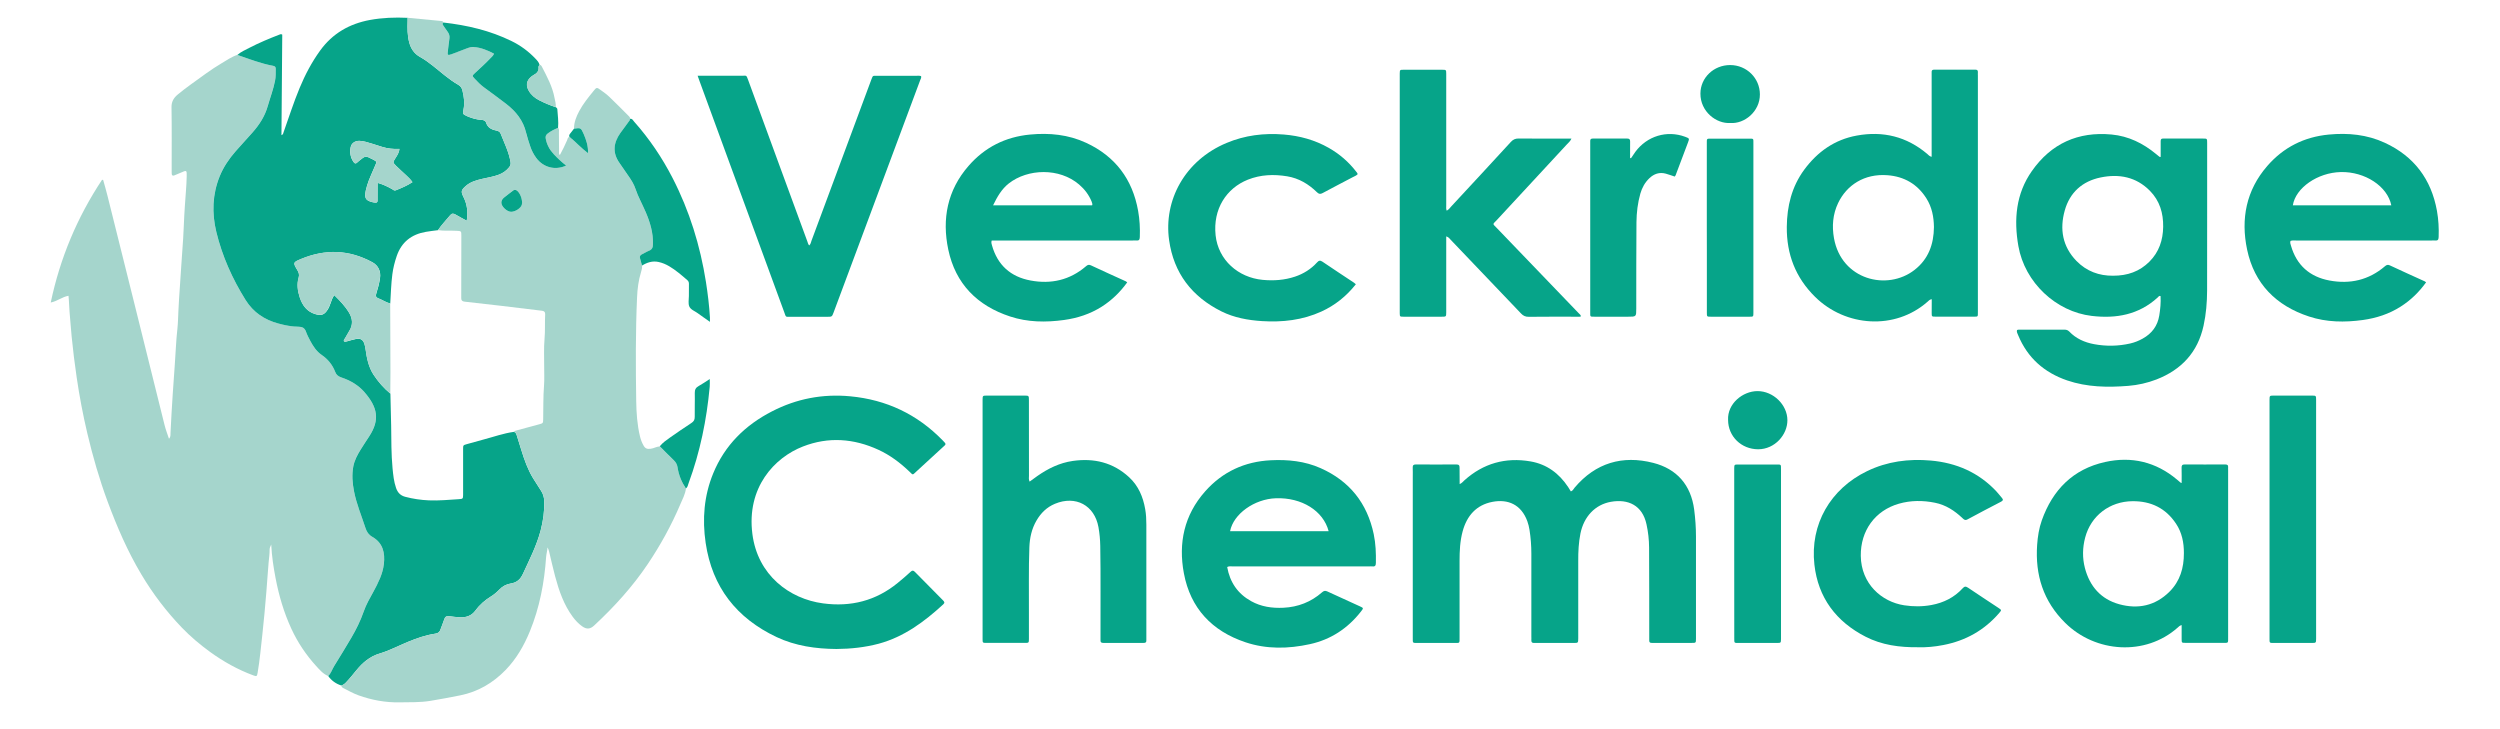
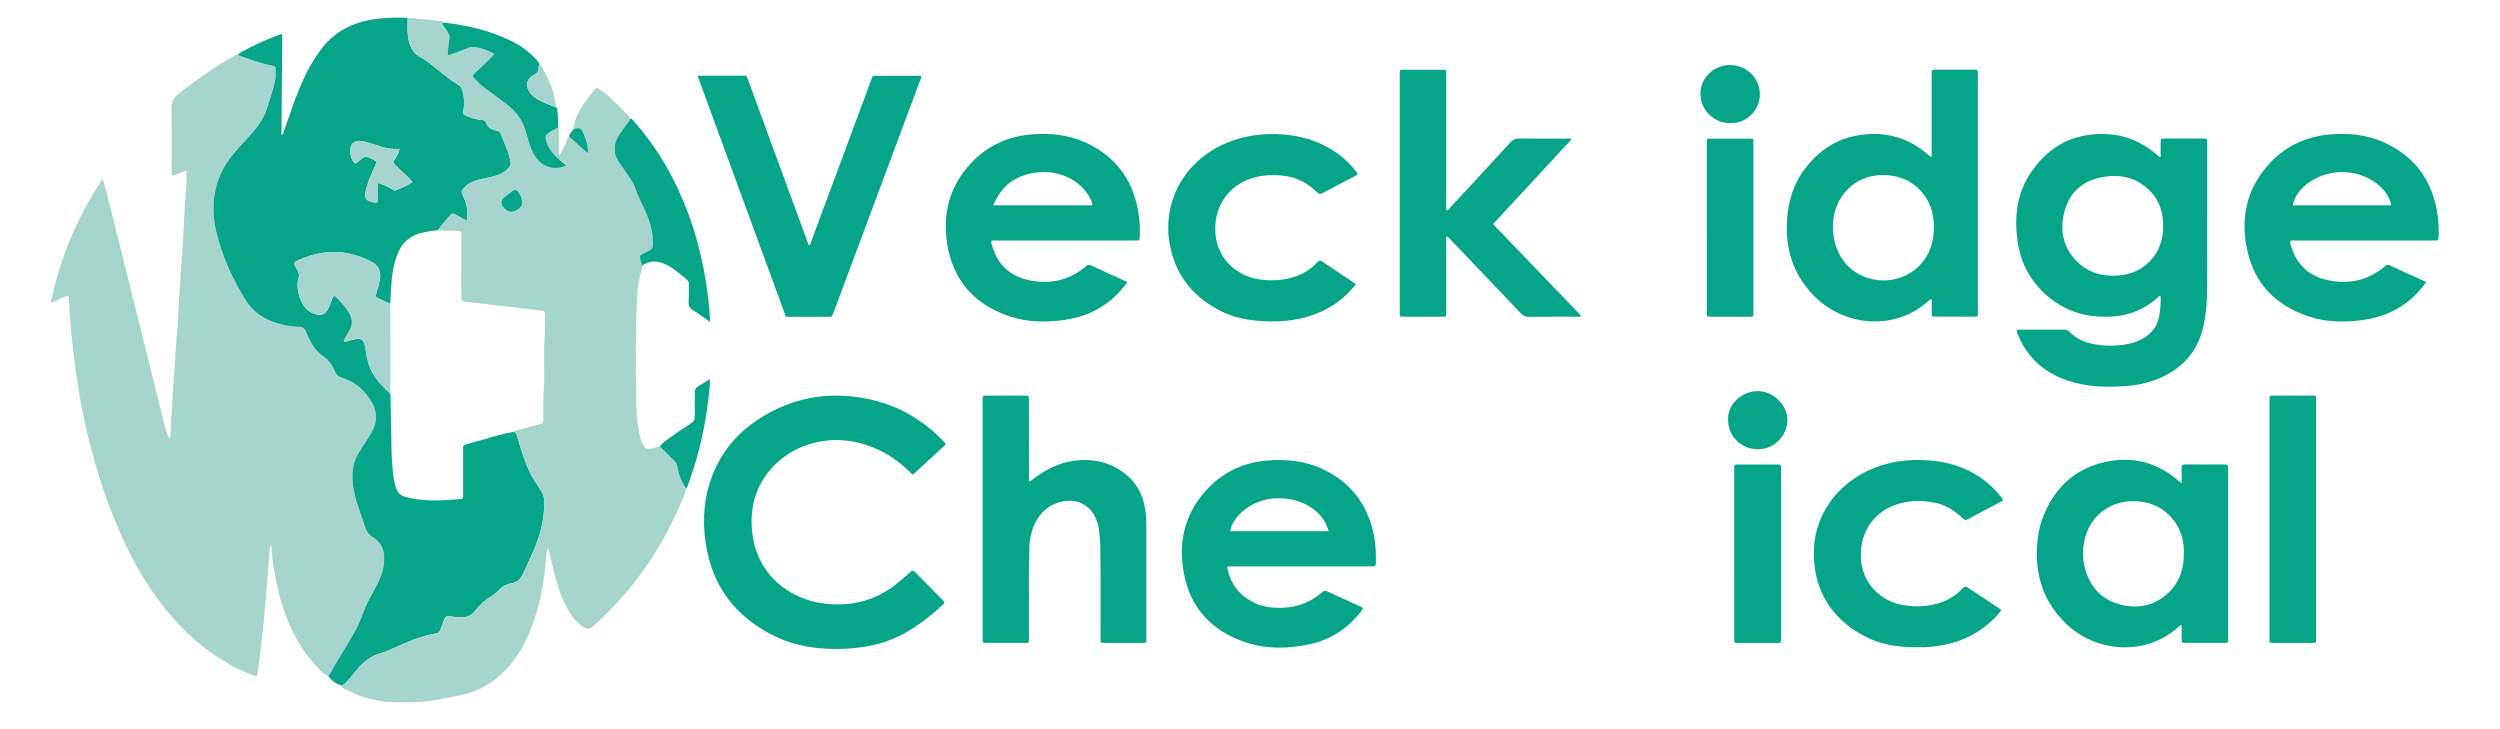
<svg xmlns="http://www.w3.org/2000/svg" version="1.1" id="Layer_1" x="0px" y="0px" viewBox="0 0 5007 1460" style="enable-background:new 0 0 5007 1460;" xml:space="preserve">
  <style type="text/css">
	.st0{fill:#A5D5CC;}
	.st1{fill:#06A489;}
</style>
  <path class="st0" d="M657.4,1354c-10.2-4.1-17.1-12.4-24.2-20.1c-20.3-22.3-36.9-47.1-49.6-74.5c-15-32.5-25-66.5-31.7-101.6  c-4.1-21.5-7.5-43.2-8.7-67.3c-2,4.5-3.2,7.1-3.2,10.1c0.1,8.7-1.2,17.2-2,25.8c-1.8,19.5-2.8,39.1-4.5,58.6  c-2.5,28.8-4.8,57.6-8.1,86.2c-3,25.4-5,50.8-9.4,76c-1.3,7.6-1.9,7.9-8.8,5.4c-31.1-11.5-59.8-27.6-86.6-47  c-20.2-14.7-39.3-30.8-56.6-48.8c-31-32.3-57.9-67.7-80.8-106.2c-27.6-46.2-48.8-95.3-67.5-145.6c-16.7-45-29.9-90.9-40.9-137.5  c-8.7-36.8-15.7-74-21.2-111.4c-4-27.3-7.4-54.5-10.1-82c-1.6-16.5-2.7-33.1-4.2-49.6c-0.9-10.5-0.9-21-2.1-32.1  c-12.8,2.2-22.2,10.8-35.6,13.5c18.8-89.3,53.1-170.8,102.8-245.8c0.7,0.1,1.5,0.2,2.2,0.3c3,10.7,6.1,21.4,8.8,32.2  c17.8,71.2,35.6,142.4,53.3,213.7c20.3,81.6,40.6,163.1,60.8,244.7c2.3,9.4,5.8,18.3,8.9,27.7c3.7-3.7,2.9-7.8,3.1-11.7  c1.5-26.2,2.5-52.4,4.5-78.6c1.4-19.5,2.6-39.1,4.1-58.6c1.8-23.8,2.5-47.7,5.2-71.5c1.3-11.9,1.4-23.9,2-35.8  c0.8-16.3,1.8-32.6,3-48.8c1.8-24.2,3-48.4,4.9-72.5c1.2-15.5,2.2-31.2,2.8-46.8c0.5-14.3,1.4-28.6,2.3-42.8  c1.2-19.2,3.2-38.4,3.6-57.7c0.3-13.5,0.2-13.4-11.9-8c-4.2,1.9-8.6,3.7-12.9,5.4c-3.3,1.3-5.1,0-5.2-3.5c-0.1-2-0.1-4-0.1-6  c0-42.3,0.4-84.7-0.3-127c-0.2-11.4,4.6-19,12.6-25.6c8.5-6.9,17.1-13.7,26.1-20.1c20.3-14.4,40.1-29.8,61.6-42.4  c10.3-6,20.1-13.1,31.6-16.8c23.5,8.3,46.8,17.4,71.5,21.8c3.6,0.7,5.2,2.3,5.2,5.9c-0.1,8,0.3,16-1.3,23.9  c-3.4,17.4-9.9,33.8-14.6,50.8c-5.8,20.5-16.9,37.5-30.7,53.1c-11.2,12.7-22.9,25.1-34,37.9c-13,14.9-24.1,31.1-31.5,49.5  c-14.8,36.4-15.9,73.9-6.8,111.7c11.7,48.6,32,93.7,58.5,136.1c15.5,24.8,37.8,39.7,65.5,47.2c13.5,3.6,27.2,6.3,41.3,6.5  c6.9,0.1,11.7,2.6,14.2,9.8c2.3,6.6,5.6,12.8,8.9,19c5.6,10.7,12.4,20.8,22.5,27.6c12.6,8.5,21.6,19.7,27,33.7  c2.4,6.1,6.2,9.3,12.4,11.4c17.9,6,34.1,15.4,46.6,29.8c26.1,30.3,30.8,54.9,9.6,87.7c-0.2,0.3-0.4,0.6-0.5,0.8  c-5.8,8.9-11.8,17.8-17.3,26.8c-6.3,10.2-12,20.7-14.3,32.7c-3.4,17-1.9,33.7,1.4,50.5c5,25.2,15.1,48.9,22.9,73.3  c2.5,7.7,6.2,13.4,13.4,17.5c21.5,12.3,26.1,32.2,23.4,54.9c-2.4,19.9-11.2,37.5-20.7,54.7c-7.2,13.1-14.8,26.1-19.7,40.3  c-6.4,18.3-14.9,35.6-24.7,52.3c-11.2,18.9-22.6,37.7-34.2,56.4C665.3,1340.4,663.2,1348.3,657.4,1354z" />
  <path class="st1" d="M657.4,1354c5.8-5.8,7.9-13.7,12.1-20.4c11.6-18.7,23-37.4,34.2-56.4c9.8-16.7,18.3-34,24.7-52.3  c4.9-14.2,12.5-27.2,19.7-40.3c9.4-17.3,18.3-34.8,20.7-54.7c2.7-22.7-1.9-42.7-23.4-54.9c-7.2-4.1-10.9-9.8-13.4-17.5  c-7.9-24.3-17.9-48-22.9-73.3c-3.3-16.8-4.7-33.5-1.4-50.5c2.4-12,8-22.5,14.3-32.7c5.6-9.1,11.5-17.9,17.3-26.8  c0.2-0.3,0.4-0.6,0.5-0.8c21.2-32.8,16.5-57.4-9.6-87.7c-12.4-14.4-28.6-23.8-46.6-29.8c-6.2-2.1-10.1-5.2-12.4-11.4  c-5.4-14-14.5-25.2-27-33.7c-10.1-6.9-16.9-17-22.5-27.6c-3.3-6.2-6.6-12.4-8.9-19c-2.5-7.2-7.3-9.7-14.2-9.8  c-14.1-0.1-27.8-2.8-41.3-6.5c-27.7-7.5-50-22.4-65.5-47.2c-26.5-42.4-46.7-87.5-58.5-136.1c-9.1-37.7-8-75.3,6.8-111.7  c7.5-18.4,18.5-34.6,31.5-49.5c11.2-12.8,22.8-25.2,34-37.9c13.8-15.6,24.9-32.6,30.7-53.1c4.8-16.9,11.2-33.4,14.6-50.8  c1.6-7.9,1.2-15.9,1.3-23.9c0-3.6-1.5-5.2-5.2-5.9c-24.7-4.5-47.9-13.6-71.5-21.8c7-6.3,15.7-9.9,23.9-14.2  c19.5-10.1,39.8-18.6,60.3-26.5c1.5-0.6,3-1.5,5.6,0c-0.5,66.7-1.1,133.8-1.6,201.4c3.5-1.1,3.6-4,4.4-6.3  c10.5-29.5,20-59.3,32-88.2c11-26.5,24.3-51.8,41.2-75.1c24.8-34.2,58.5-53.5,99.5-61.1c25-4.6,50.2-5.5,75.6-4.3c0,2,0.1,4,0,6  c-0.5,14.7-0.6,29.3,3.3,43.6c3.4,12.4,10,22.3,21.5,28.7c9,5,17.4,11.1,25.5,17.5c16.7,13.2,32.5,27.7,51.1,38.3  c4.9,2.8,7.1,6.4,8.4,11.5c3.2,12.7,4.8,25.4,2.1,38.4c-1.8,8.6-1.1,9.3,7,12.9c9.2,4,18.8,6.9,28.8,7.5c4.4,0.3,8.1,1.2,9.5,5.6  c3.2,9.8,10.4,13.7,19.8,15.6c3.8,0.7,7.7,2,9.4,6.5c7.3,18.5,16.3,36.4,19.7,56.4c0.8,4.6-0.2,7.7-2.8,10.9  c-5.6,6.9-12.6,11.8-20.9,14.9c-10.6,4-21.9,5.6-32.8,8.2c-12,2.8-23.9,6.1-33.4,14.6c-9.2,8.3-9.7,10.8-4.2,22  c7.3,14.7,9.3,30,6.4,47.4c-8.1-4.5-15.4-8.3-22.5-12.5c-4-2.3-7.2-2.7-10.5,1.2c-8.2,10-17.3,19.3-24.6,30.1  c-8.2,1.1-16.5,1.9-24.6,3.4c-28.5,5-48.4,20.4-58,48.3c-4.1,12-7.2,24.1-8.8,36.7c-2.5,19.4-3,39-4.2,58.5  c-8.5-2-15.6-7.3-23.7-10.3c-5.3-2-5.8-5.1-4.1-10.1c3.2-9.8,5.7-19.8,7.3-30c2.2-13.5-3.2-25.6-15.1-32.1  c-46.6-25.4-94.4-26.9-143.1-6.6c-16.3,6.8-16.2,7.3-7.2,22.4c2.9,4.8,4.2,9.1,2.5,14.9c-3.9,13.2-2,26.5,2.1,39.3  c5.3,16.2,14.6,29.2,32.2,34c11.6,3.2,17.2,0.9,23.7-9.1c2.6-4,4.2-8.3,5.8-12.7c2-5.2,3.3-10.7,7.5-16.4  c11.2,11,21.8,21.9,29.7,35.1c7.2,12.1,8.2,24.3,0.4,36.6c-3,4.8-5.8,9.7-8.5,14.7c-1,1.9-3.4,3.4-2.1,6.1c2,1.1,4,0.5,5.9,0  c6.1-1.6,12.1-3.6,18.3-4.8c8.8-1.7,14,1.5,16.7,9.9c1.1,3.5,1.8,7.1,2.3,10.7c2.5,17.9,5.9,35.5,16,51c9.4,14.3,20.5,27,33.7,37.9  c0.5,21.3,1.2,42.6,1.5,63.8c0.4,28.6,0.1,57.2,2.8,85.8c1.3,13.2,2.6,26.5,7,39.2c3.1,9.1,8.6,15.2,18.4,17.8  c15.5,4.1,31.2,6.4,47.2,7.1c20.3,0.9,40.5-1.2,60.8-2.4c7.5-0.5,7.7-1.1,7.9-8.3c0-1.3,0-2.7,0-4c0-29.3,0-58.6,0-87.9  c0-7.9,0.1-7.9,7.5-10c11.2-3.2,22.4-6.4,33.6-9.3c20.2-5.3,40-12.5,60.8-15.3c3.7,1.2,4.7,4.4,5.7,7.6c3,9.5,6,19.1,8.9,28.6  c6.1,19.7,12.9,39.2,23.8,57c5.2,8.5,10.7,16.9,16.1,25.3c3.8,6,5.7,12.5,6,19.7c0.7,20.1-2,39.8-7.1,59.2  c-8,30.5-22.3,58.3-35.4,86.8c-5.1,11.1-12.2,17.6-24.2,19.5c-9,1.4-16.8,5.5-23.3,12.3c-4.8,5-10.2,9.7-16.1,13.3  c-12.3,7.6-23,16.7-31.5,28.4c-8,10.9-19.4,14.7-32.5,13.7c-6.6-0.5-13.2-1.1-19.8-2.1c-5.5-0.8-8.7,0.8-10.4,6.4  c-2,6.7-5,13-7.3,19.7c-1.7,5.2-4.3,7.9-10.4,8.8c-19.2,2.8-37.4,9.2-55.3,16.6c-18.8,7.7-36.8,17.4-56.3,23.2  c-19.5,5.8-33.8,18-46.3,33.2c-7,8.5-13.7,17.1-21.4,25c-2.6,2.7-5.4,4.8-9.1,5.8C672.7,1369.4,664,1363.2,657.4,1354z M756.2,366.2  c11,3.1,20.2,7.5,29.1,12.6c2.2,1.3,4.2,3.6,7.2,2.4c11.3-4.6,22.7-9.2,33.5-16.4c-3.7-5.6-8.2-9.5-12.4-13.6  c-6.7-6.4-13.9-12.5-20.4-19.1c-6.8-6.9-6.4-7-1.4-15.1c3.4-5.5,7.5-10.9,8.1-18.8c-12.1,0.7-23.6-0.6-34.8-4.1  c-7-2.2-13.9-4.6-20.9-6.6c-8-2.3-15.9-5.1-24.3-5.4c-9-0.2-16.2,4.7-17.7,13c-2,10.5-0.3,20.5,6,29.5c2.3,3.3,4.4,3.6,7.2,0.8  c1.2-1.2,2.5-2.2,3.8-3.3c12.7-10.4,12.7-10.4,27.1-3c9.9,5.1,8.1,4.8,4.6,13.5c-5.2,13-11.7,25.4-15.7,38.9  c-2,6.7-3.8,13.4-3.7,20.5c0.1,4.4,2,7.7,5.8,9.8c4.5,2.4,9.3,3.5,14.3,4c2.8,0.3,4.5-0.7,4.5-3.8c0-3.7,0-7.3,0-11  C756.2,383.1,756.2,375.2,756.2,366.2z" />
  <path class="st0" d="M877.1,460.9c7.3-10.8,16.4-20.1,24.6-30.1c3.2-3.9,6.5-3.5,10.5-1.2c7.1,4.2,14.4,8,22.5,12.5  c2.9-17.4,0.9-32.7-6.4-47.4c-5.5-11.1-5-13.6,4.2-22c9.5-8.6,21.4-11.8,33.4-14.6c11-2.6,22.2-4.3,32.8-8.2  c8.3-3.1,15.3-8,20.9-14.9c2.6-3.2,3.6-6.4,2.8-10.9c-3.4-19.9-12.4-37.8-19.7-56.4c-1.7-4.4-5.7-5.7-9.4-6.5  c-9.4-1.9-16.7-5.8-19.8-15.6c-1.4-4.4-5.1-5.4-9.5-5.6c-10-0.6-19.6-3.4-28.8-7.5c-8.1-3.6-8.7-4.3-7-12.9  c2.7-13.1,1.1-25.7-2.1-38.4c-1.3-5.1-3.5-8.7-8.4-11.5c-18.6-10.6-34.4-25.1-51.1-38.3c-8.1-6.4-16.5-12.4-25.5-17.5  c-11.5-6.4-18.1-16.2-21.5-28.7c-3.9-14.3-3.8-29-3.3-43.6c0.1-2,0-4,0-6c22.4,2.1,44.8,4.3,67.1,6.4c2.1,0.2,4,0.5,4.6,3  c-1.7,1.5-2.4,3-0.9,5.1c3.1,4.3,5.9,8.9,9.1,13.1c3.2,4.2,4.7,8.6,3.8,13.9c-1.3,8.2-2,16.5-3.1,24.8c-1.2,8.7-0.5,9.4,8.1,6.3  c10.6-3.9,21.2-7.9,31.7-12.1c3.8-1.5,7.6-2.4,11.7-2.1c14.8,1.1,28,6.6,40.9,13.4c-1.8,4.3-4.8,6.6-7.3,9.2  c-9.8,10.5-20.6,19.9-31,29.7c-5.7,5.3-5.6,5.6-0.6,11c5.7,6.1,11.5,12.1,18.2,17.1c15,11.1,30.1,22,44.9,33.4  c19.4,15,34.3,33.3,40.1,57.9c2.1,9.1,5.2,17.9,8.1,26.8c2.8,8.6,6.8,16.6,12.3,23.9c14.2,19,38,25.3,59.7,15.1  c-9.1-7.2-17.4-14.8-25-23.1c-8-8.8-13.5-18.8-15.8-30.7c-0.9-4.7,0.4-7.6,3.8-10.3c6.3-5,13.6-8.3,20.9-11.5  c2.8,2.7,1.8,6.3,1.8,9.5c0.2,12.7,0.1,25.3,0.3,38c0,2.1-0.9,4.5,1.5,7.3c5.4-10,10.3-19.6,14.5-29.6c1.1-2.7,1.3-6,4.7-7.1  c12.5,10,23.1,22.2,37.4,32.9c0.3-14.7-3.7-26.5-8.6-38c-5.6-13.2-5.8-13.1-19.6-11.2c0-12.6,4.5-24,10.3-34.9  c7.8-14.7,18.3-27.6,28.7-40.4c6.2-7.7,6.6-7.8,14.3-2.2c6.2,4.4,12.4,8.9,17.9,14.2c12.7,12.1,25,24.6,37.4,37  c1.8,1.8,4.2,3.5,3.5,6.7c0.4,3.1-1.8,4.9-3.4,6.9c-5.3,7.3-10.8,14.3-15.9,21.7c-13.8,19.6-16.1,39.6-1.6,60  c5.6,7.9,10.9,15.9,16.4,23.8c6.6,9.2,12.7,18.8,16.2,29.6c2.2,7,5.2,13.6,8.4,20.2c4,8.4,8.1,16.8,11.7,25.3  c8.7,20.3,14.8,41.2,14.3,63.6c-0.1,6.4-1.8,10.7-8,13.2c-4.9,1.9-9.4,5-14.2,7.2c-3.7,1.7-4.7,4.4-3.7,8.1  c1.3,4.8,2.6,9.6,3.9,14.4c0.7,4.4-0.7,8.5-1.9,12.7c-5.1,16.6-7.3,33.7-8,50.9c-3.1,69.1-2.7,138.3-1.7,207.4  c0.4,23.8,1.9,47.7,7.6,71.1c1.5,6.2,3.7,12.1,6.8,17.6c3.5,6.5,7.3,8,14.7,7c6.3-0.8,11.8-4.5,18.2-4.7c9.3,9.4,18.5,18.9,28.1,28  c4.3,4.1,6.7,8.7,7.6,14.5c2.4,15.2,8,29.2,16.6,42c-1.4,11.4-7,21.4-11.4,31.8c-17.8,41.8-39.6,81.4-64.9,119.1  c-30.6,45.6-67.3,85.9-107.4,123.2c-8.1,7.6-15.2,8.1-24.2,1.7c-7.3-5.2-13.5-11.8-18.9-19.1c-17.9-24.3-27.5-52.3-35.2-81  c-4.4-16.4-8-32.9-12-49.4c-0.7-2.8-1.6-5.7-3.3-8.5c-0.2,6.5-2.2,12.5-2.7,18.8c-3.5,51.4-13,101.5-32.6,149.3  c-11.7,28.5-27,55.2-48.6,77.4c-25.1,25.8-55,43.6-90.9,50.8c-19.8,4-39.7,7.7-59.7,11c-20.4,3.4-41.1,2.6-61.7,3  c-28.3,0.5-55.5-4.5-82.1-14c-10.7-3.8-20.5-9.5-30.6-14.6c-2.1-1.1-4-2.5-4-5.2c3.6-1,6.5-3.1,9.1-5.8c7.7-7.9,14.4-16.6,21.4-25  c12.5-15.2,26.8-27.4,46.3-33.2c19.5-5.8,37.5-15.5,56.3-23.2c17.9-7.4,36.1-13.8,55.3-16.6c6.1-0.9,8.7-3.6,10.4-8.8  c2.2-6.6,5.2-13,7.3-19.7c1.7-5.6,4.8-7.2,10.4-6.4c6.6,1,13.2,1.6,19.8,2.1c13.1,1,24.6-2.8,32.5-13.7  c8.6-11.7,19.2-20.8,31.5-28.4c5.9-3.6,11.3-8.3,16.1-13.3c6.5-6.8,14.3-10.9,23.3-12.3c12-1.9,19.1-8.4,24.2-19.5  c13.1-28.4,27.4-56.3,35.4-86.8c5.1-19.4,7.8-39.1,7.1-59.2c-0.3-7.3-2.2-13.7-6-19.7c-5.4-8.4-10.9-16.8-16.1-25.3  c-10.9-17.8-17.7-37.2-23.8-57c-3-9.5-5.9-19.1-8.9-28.6c-1-3.2-2-6.4-5.7-7.6c1-2.1,3-2.2,5-2.8c15.1-4,30.1-8.1,45.2-12.2  c7.9-2.2,8-2.2,8.2-9.9c0.5-22.6-0.1-45.2,1.7-67.8c1-12.9,0.2-26,0.3-39c0.1-18-0.9-36.1,0.7-53.9c1.5-16.7,0.4-33.2,1.3-49.8  c0.2-4.5-1.9-6.6-6.4-7.1c-27.6-3.2-55.3-6.7-82.9-10c-24-2.8-48.1-5.6-72.1-8.2c-4.4-0.5-6.8-2.3-6.7-6.9c0.1-2.3,0-4.7,0-7  c0.1-39.3,0.2-78.6,0.2-117.9c0-9.8-0.1-9.6-9.9-10.1C901.7,461.5,889.4,462.9,877.1,460.9z M1023.8,424.2  c8.5-0.1,19.4-7.4,21.2-14.2c2.3-8.7-3.5-24.5-10.4-28.8c-2.2-1.4-4.1-1.9-6.4-0.1c-6,4.7-12.3,9.2-18.2,14c-3.4,2.8-6.1,6.2-6,11  C1004.3,414.1,1015.7,424.3,1023.8,424.2z" />
-   <path class="st1" d="M2923.4,969.6c4.8-2.2,6.9-5.2,9.5-7.6c38-34.1,82.5-46.5,132.4-37.9c32.6,5.6,57.3,24,75.4,51.4  c1.8,2.8,3.5,5.6,5.4,8.7c4-1.3,5.4-5,7.6-7.6c42-49.6,95.7-65.3,157.3-49.6c47.2,12,75.6,44.1,82.1,93.6  c2.3,17.9,3.6,35.8,3.6,53.8c0,66.6,0,133.3,0,199.9c0,1.7,0,3.3,0,5c-0.1,8.2-0.1,8.3-8.2,8.3c-24,0.1-48,0-72,0  c-2.7,0-5.3-0.1-8,0c-3.7,0.2-5.6-1.1-5.4-5.1c0.1-2.7,0-5.3,0-8c-0.1-59.3,0.1-118.6-0.3-177.9c-0.1-15.6-1.8-31.2-5.2-46.6  c-8.2-37.9-36.6-51.1-71.2-45c-31.8,5.6-54.3,29.8-61.1,63.6c-3.6,18-4.5,36.3-4.4,54.7c0,50,0,100,0,150c0,1.7,0,3.3,0,5  c-0.1,9.3-0.1,9.4-9.1,9.4c-22.3,0-44.6,0-67,0c-4,0-8-0.2-12,0c-4.3,0.3-6.1-1.5-5.8-5.8c0.2-2.3,0-4.7,0-7c0-55.3,0-110.6,0-165.9  c0-16-1.2-31.9-3.7-47.8c-0.9-5.9-2.4-11.8-4.4-17.4c-12.2-33.2-38.6-44.7-69.8-38.7c-32.5,6.2-51.3,28-59.7,59  c-5.3,19.4-6.2,39.4-6.2,59.5c0,51,0,102,0,153c0,12.4,1,11.1-11.4,11.1c-24,0-48,0-72,0c-11,0-10.3,0.7-10.3-10.2  c0-107.6,0-215.3,0-322.9c0-6,0.2-12-0.1-18c-0.2-4.8,1.6-6.4,6.3-6.4c27,0.2,54,0.2,81,0c5.7-0.1,6.6,2.4,6.5,7.2  C2923.3,947.7,2923.4,958,2923.4,969.6z" />
  <path class="st1" d="M4039.6,661.2c1.9-1.3,3.9-0.9,5.9-0.9c29.3,0,58.6,0,87.9-0.1c4.1,0,7.6,0.4,10.8,3.7  c13.6,14.3,30.9,21.9,49.9,25.4c24.1,4.5,48.4,4.1,72.4-1.4c8.8-2,17.1-5.4,25-9.8c18.3-10.2,29.7-25.3,33.1-46.2  c2.1-12.8,3.3-25.8,2.6-38.8c-3.1-1.4-4.3,1.4-5.8,2.7c-37.8,34.6-83.1,42.7-132.1,36.9c-71.5-8.4-134.1-66.9-146.9-139.9  c-9.3-53.2-4.9-104.9,27.1-150.3c38.6-55,92.4-79.4,159.6-73.1c34,3.2,63.1,17.6,89.1,39.1c2.3,1.9,4.6,3.8,7,5.7  c0.2,0.2,0.6,0.1,2.2,0.1c0-3.4,0-6.9,0-10.4c0-7,0.1-14,0-21c-0.1-3.7,1.2-5.7,5.1-5.4c1,0.1,2,0,3,0c25.7,0,51.3,0,77,0  c7.9,0,8,0.1,8,8.5c0,38.7,0,77.3,0,116c0,60,0.1,120-0.1,179.9c-0.1,23.7-2,47.2-7.1,70.4c-11.7,53.3-44.2,88.2-94.4,107.7  c-18.1,7-37,11.2-56.3,12.8c-41.4,3.3-82.6,2.7-122.5-10.9c-45.9-15.7-79.4-45.2-98.1-90.5C4040.9,668.2,4038.5,665.1,4039.6,661.2z   M4231.9,552.2c29.2,0.1,53.3-8.5,73-28.2c19.3-19.3,27.1-43.2,27.5-69.7c0.4-27.3-6.8-52.1-26.5-72.1c-27.6-28-61.8-34.4-98.7-26.8  c-36.6,7.5-61.8,30-71.9,66.1c-10.5,37.3-4.6,72.2,23.3,101C4179.1,543.6,4204.6,552.5,4231.9,552.2z" />
  <path class="st1" d="M3868.9,599.2c-4.4,0.7-6.3,3.2-8.4,5.1c-65.3,57.5-164.1,50.4-225.1-9.6c-39.3-38.7-57.3-85.5-56.8-140.2  c0.4-41.7,9.9-80.6,34.9-114.6c26.5-35.9,60.8-60.3,105.4-68.4c52.6-9.6,99.8,2.1,140.9,36.7c2.4,2,4.3,4.9,8.9,5.9  c0-3.9,0-7.1,0-10.3c0-50.7,0-101.3,0-152c0-2.3,0.1-4.7,0-7c-0.3-3.8,1.3-5.3,5.2-5.3c27.3,0.1,54.6,0.1,82,0  c3.7,0,5.7,1.1,5.4,5.1c-0.2,2.3,0,4.7,0,7c0,157,0,313.9,0,470.9c0,0.7,0,1.3,0,2c-0.1,10.4,1,9.7-9.7,9.7c-25,0-50,0-75,0  c-7.7,0-7.8-0.1-7.8-7.5C3868.8,617.8,3868.9,608.8,3868.9,599.2z M3873.3,454.7c-0.3-20.3-4-39.8-15-57.2  c-18.1-28.8-44.6-44.1-78.4-46.6c-45.8-3.4-81.3,19.6-98.6,55.9c-10.6,22.4-12.5,46.1-8.2,70.3c14.9,83.4,106.5,106.1,161.2,63.6  C3862.3,519,3873,489.1,3873.3,454.7z" />
  <path class="st1" d="M1675.3,1299.8c-41.1-0.3-82-6-120-23.9c-80.1-37.9-128.9-99.9-142-188.5c-7-47.7-3.3-94.5,15.1-139.3  c23.2-56.5,64-96.6,117.7-124.2c49.2-25.4,101.5-35.4,156.7-30.2c72.5,6.8,134.3,36,185.2,88.3c1.4,1.4,2.7,2.9,4.1,4.4  c2.1,2.1,2,4-0.2,5.9c-1.3,1.1-2.5,2.3-3.7,3.4c-17.7,16.2-35.2,32.5-53,48.7c-8.2,7.5-6.1,7.4-13.9,0  c-18.4-17.6-38.6-32.8-61.8-43.5c-49.5-22.8-100.2-26.6-151.3-6.7c-57.4,22.3-113.3,82.4-101.3,175.4  c10.6,82.5,74.3,129.8,141.4,138.8c55.6,7.5,105.8-5.1,149.6-40.9c8.8-7.2,17.4-14.5,25.7-22.2c3.5-3.3,5.5-3.3,8.9,0.2  c18.6,19.1,37.4,38,56.2,56.9c2.7,2.8,4,4.8,0.4,8c-37.9,34.8-78.5,65-129.2,78.8C1732.4,1296.5,1704.3,1299.6,1675.3,1299.8z" />
  <path class="st1" d="M4369.4,967.4c0-10.9,0.2-20.8-0.1-30.7c-0.1-4.6,1.3-6.5,6.2-6.5c27,0.2,54,0.1,81,0c4.1,0,6.4,1.2,6,5.6  c-0.2,2,0,4,0,6c0,111.3,0,222.6,0,333.9c0,13.3,1.1,11.8-11.7,11.8c-24.7,0.1-49.3,0.1-74,0c-7.2,0-7.3-0.2-7.4-7.1  c-0.1-9.2,0-18.4,0-28.5c-4,1-6,3.3-8.1,5.2c-64.5,57.1-164.2,50.6-225.1-9.6c-43.9-43.3-60.4-96-56.2-156.3  c1.2-16.6,3.7-33.1,9.3-48.9c21.7-61.2,62.6-102.8,126.8-117c53-11.8,101.8-0.3,144,35.2c2.3,1.9,4.5,3.9,6.8,5.8  C4367.2,966.7,4367.6,966.7,4369.4,967.4z M4373.9,1107.8c0.1-21-3.9-41.2-15.7-58.9c-20.6-31.1-50.1-45.4-87.2-45.1  c-45.6,0.4-83.2,28.9-94.8,72.7c-5.4,20.3-5.8,41-0.5,61.3c9.6,36.5,32,62.3,68.8,72.4c37.5,10.3,72.1,3.1,100.5-25.1  C4366.3,1163.9,4374,1137.3,4373.9,1107.8z" />
  <path class="st1" d="M2062.1,964.6c5.7-4.1,10.4-7.7,15.3-11.1c21.6-15.1,44.7-26.5,71-30.3c42.4-6.1,80.8,2.9,113,32.6  c18.7,17.3,27.9,39.3,32.2,63.9c1.8,10.2,2.3,20.5,2.3,30.9c0,75.6,0,151.3,0,226.9c0,1.7-0.1,3.3,0,5c0.3,3.9-1.6,5.2-5.4,5.1  c-27-0.1-54-0.1-81,0c-3.8,0-5.6-1.3-5.4-5.2c0.1-2.7,0-5.3,0-8c-0.3-60.3,0.6-120.6-0.5-180.9c-0.2-12.7-1.4-25.3-3.6-37.7  c-7.9-43.8-45.6-64.1-87.2-46.8c-16.3,6.8-28.2,18.5-37,33.7c-9.6,16.5-13.5,34.6-14.2,53.5c-1.6,43.6-0.7,87.3-0.9,130.9  c-0.1,17.3,0,34.7,0,52c0,8.4-0.1,8.5-8.1,8.5c-25.7,0.1-51.3,0.1-77,0c-7.6,0-7.7-0.2-7.7-7.8c-0.1-13.3,0-26.7,0-40  c0-144.3,0-288.6,0-432.8c0-2,0-4,0-6c0.1-8.6,0.1-8.7,8.8-8.7c25,0,50,0,75,0c8.9,0,9,0.1,9,9.6c0,50.3,0,100.6,0.1,150.9  C2060.8,956.4,2059.9,960.1,2062.1,964.6z" />
  <path class="st1" d="M4587.4,482.5c-1.3,3.5,0.1,6.6,1,9.7c11.3,39.1,37.6,62.2,77,69.6c41.1,7.7,78.8-0.8,111.1-28.5  c3.1-2.6,5.5-3.8,9.7-1.9c23.2,10.9,46.6,21.4,69.9,32c0.9,0.4,1.6,1.1,2.9,2c-14,19.5-30.8,35.9-51,48.7  c-23.2,14.8-48.6,23-75.7,26.8c-36.4,5-72.7,4.6-107.8-7c-65.9-21.6-109.6-65.5-124-134c-12.9-61.4-1.9-118.8,40.4-167.5  c32.5-37.4,73.8-58.2,123.2-62.9c38.8-3.7,76.7,0,112.3,16.5c58.4,27,92.9,73,104.3,136.1c3.1,17.4,4.1,35,3.4,52.8  c-0.2,5.1-1.8,7.4-7.1,6.8c-2.3-0.3-4.7,0-7,0c-90.3,0-180.6,0-270.9,0C4595.4,481.7,4591.3,481,4587.4,482.5z M4789.3,411.3  c-7.5-38.3-52.9-67.8-101.1-66.7c-46.5,1-90.7,31.7-96.1,66.7C4657.6,411.3,4723.2,411.3,4789.3,411.3z" />
  <path class="st1" d="M1986.2,481.7c-1.4,3.9-0.3,6.7,0.5,9.6c11.1,39.6,37.4,63.1,77.3,70.5c41.1,7.7,78.8-0.8,111.1-28.6  c3.1-2.7,5.5-3.7,9.7-1.8c23.2,10.9,46.6,21.4,69.9,32c0.8,0.4,1.5,1.1,2.9,2.1c-14.1,19.5-30.9,35.9-51,48.7  c-23.2,14.7-48.7,23-75.7,26.7c-36.4,5-72.7,4.6-107.8-7c-65.9-21.6-109.5-65.6-123.9-134c-12.9-61.4-1.9-118.8,40.5-167.5  c32.5-37.4,73.8-58.2,123.2-62.9c38.8-3.7,76.7,0,112.3,16.5c58.4,27,92.9,73,104.2,136.2c3.1,17.4,4.1,35,3.4,52.8  c-0.2,5.2-1.9,7.3-7.1,6.7c-2.3-0.3-4.7,0-7,0c-90.3,0-180.6,0-270.9,0C1993.8,481.7,1989.9,481.7,1986.2,481.7z M2187.3,411.3  c0.3-1.4,0.6-2.1,0.5-2.7c-0.4-1.6-0.8-3.2-1.4-4.7c-5.5-13.5-14-24.8-25.1-34.3c-39.6-34-103-31.9-140.9-2.2  c-14.4,11.3-23.2,26.8-31.5,43.9C2055.9,411.3,2121.4,411.3,2187.3,411.3z" />
  <path class="st1" d="M2457.8,1135.6c5.4,30.3,20.9,53.4,48,68.4c20.1,11.2,42.1,14.3,64.7,13.2c29.2-1.4,55.2-11.5,77.3-30.9  c3.4-3,6.2-3.8,10.5-1.8c21.7,10.1,43.6,19.9,65.4,29.9c7.4,3.4,7.4,3.5,2,10.4c-26.4,33.7-60.2,56.1-102.2,65.3  c-43.3,9.5-86.9,10.4-129.2-3.8c-66.9-22.4-110.1-68-123.2-138c-11.4-60.6,0.5-116.7,42.5-164.1c34.9-39.4,79.2-59.8,131.6-62.4  c34.3-1.7,68,1.7,99.7,15.8c58,25.8,93.3,70.1,106.4,132.2c4,19,4.7,38.3,4.3,57.7c-0.1,5-1.4,7.5-6.7,6.9c-2.3-0.3-4.7,0-7,0  c-90.9,0-181.9,0-272.8,0C2465.5,1134.4,2461.8,1133.5,2457.8,1135.6z M2661,1063.9c-10.7-41-53.9-67.7-105.5-66  c-43.3,1.4-85.3,31.5-91.9,66C2529.3,1063.9,2594.8,1063.9,2661,1063.9z" />
  <path class="st1" d="M1397.2,151.7c8.3,0,15.3,0,22.2,0c22.3,0,44.6-0.1,67,0c8.7,0,8.2-1.9,11.9,8.3c21,57.5,42.1,115,63.2,172.5  c18.5,50.3,36.9,100.6,55.4,150.9c1,2.8,1.6,5.8,3.7,8.2c3.1-2.5,3.5-6.3,4.7-9.6c39.6-106.4,79-212.8,118.5-319.1  c0.1-0.3,0.2-0.6,0.3-0.9c4.9-11.9,2.1-10.1,14.7-10.2c25.3-0.1,50.6-0.1,76,0c3.3,0,6.7-0.5,10,0.7c0.9,3.2-1,5.8-2,8.5  c-57.7,155-115.5,310-173.3,464.9c-3.2,8.5-3.2,8.6-12.8,8.6c-24.3,0-48.6,0.1-73,0c-10.9,0-9.2,1.5-13.1-9.4  c-38.3-104.3-76.5-208.7-114.8-313.1c-18.2-49.7-36.4-99.4-54.6-149.1C1400.1,159.7,1399,156.6,1397.2,151.7z" />
  <path class="st1" d="M2896.5,473.4c0,4.9,0,8.6,0,12.2c0,45,0,90,0,135c0,1.7,0,3.3,0,5c-0.1,8.6-0.1,8.7-8.8,8.7  c-25.7,0-51.3,0.1-77,0c-7.1,0-7.1-0.2-7.3-7.1c-0.1-2,0-4,0-6c0-156,0-312,0-467.9c0-2,0-4,0-6c0.2-7.4,0.2-7.6,7.8-7.6  c25.7-0.1,51.3-0.1,77,0c8.1,0,8.3,0.1,8.3,8.2c0,36,0,72,0,108c0,52,0,104,0,156c0,3.1-0.6,6.4,1,10.1c4.2-2.3,6.4-5.7,9-8.5  c39.9-43,79.8-86,119.4-129.2c4.4-4.8,8.8-6.9,15.4-6.9c32.3,0.3,64.6,0.2,97,0.2c2.6,0,5.2,0,9,0c-2.3,5.3-5.9,8.1-8.9,11.3  c-46.6,50.4-93.4,100.6-139.9,151.1c-9.6,10.3-10,7,0.1,17.5c54.4,56.7,109,113.4,163.5,170.1c1.5,1.6,3.7,2.8,4.2,6  c-2.3,1.2-5,0.7-7.5,0.7c-32.3,0-64.6-0.2-97,0.2c-6.6,0.1-11.1-2-15.5-6.7c-46.8-49.3-93.8-98.4-140.8-147.5  C2903.3,478,2901.6,475,2896.5,473.4z" />
  <path class="st1" d="M2715.5,569.3c-19.1,24.1-41.8,42.2-68.9,54.6c-37.9,17.3-77.9,21.8-119.1,19.2c-28.1-1.8-55.7-6.8-81.1-19.4  c-59.2-29.5-95.6-76.5-104.9-142.6c-11.3-79.6,31.2-159.7,115.1-194.8c36.7-15.4,74.9-20.1,114.5-16.9c32,2.6,62.2,10.9,90.2,26.8  c21.4,12.2,39.7,27.9,54.8,47.5c1.2,1.6,2.7,3,3,5.2c-2.7,3-6.6,4.2-10.1,6.1c-20,10.6-40.2,20.9-60.1,31.7c-4.6,2.5-7.5,2-11.2-1.6  c-16.8-16.4-36.2-28.1-59.8-32c-26.8-4.4-53.1-3.4-78.6,6.7c-43.3,17.3-70.2,59-64.7,111.4c5.3,49.6,45.2,84.6,94.1,89.3  c22.2,2.1,43.9,0.6,65.1-6.5c17-5.7,31.9-15.1,44-28.4c3.5-3.9,6.2-4.6,10.8-1.5c20.9,14.2,42.1,28.1,63.2,42.1  C2712.8,566.8,2713.8,567.8,2715.5,569.3z" />
  <path class="st1" d="M3842.6,1296.3c-38.6,0.5-73.8-4.5-106.2-21.1c-58.9-30.2-95.1-78.1-102.5-144.3  c-9.1-80.8,32.1-151.8,105.5-187.3c40.5-19.6,83.4-25.1,127.5-21.2c51.2,4.5,96,23.8,131.6,61.9c3.9,4.1,7.2,8.7,11,13  c3.2,3.6,2,5.5-1.8,7.5c-22.4,11.7-44.9,23.3-67.1,35.4c-4.9,2.7-7.1,0.4-10.2-2.5c-15.7-14.9-33.4-26.5-55-30.8  c-24.2-4.9-48.4-4.9-72.2,1.9c-48,13.7-77,54.2-76.4,104.5c0.7,56,41.7,92.1,87,99c18.3,2.8,36.5,2.8,54.7-0.6  c24.2-4.5,45.4-15,62.3-33.4c3.6-4,6.2-4.3,10.7-1.3c20.4,13.8,41.1,27.3,61.6,40.9c5.8,3.9,5.8,4.1,1,9.7  c-29.8,34.7-67.4,55.7-112.1,64.3C3874.7,1295.3,3857.5,1296.8,3842.6,1296.3z" />
  <path class="st1" d="M4545.4,1038.9c0-77.3,0-154.6,0-231.9c0-2,0-4,0-6c0.1-8.6,0.1-8.7,8.8-8.7c25.3,0,50.6,0,75.9,0  c8.5,0,8.6,0.1,8.6,8.9c0,23,0,46,0,69c0,134.3,0,268.5,0,402.8c0,2,0,4,0,6c-0.1,8.6-0.1,8.7-8.8,8.7c-25,0-50,0-74.9,0  c-10.3,0-9.6,0.4-9.6-9.9C4545.4,1198.2,4545.4,1118.5,4545.4,1038.9z" />
-   <path class="st1" d="M3266.5,317c2.9-4.3,5.7-8.7,8.8-12.9c23.4-31.7,63.1-43.7,99.6-30.2c8.8,3.3,8.9,3.3,5.7,11.7  c-7.6,20.3-15.3,40.5-22.9,60.7c-0.9,2.5-1.5,5.1-3.6,7.3c-5.9-1.9-11.7-4.1-17.8-5.8c-12.7-3.5-23.7,0.3-33,9.2  c-8.9,8.5-14.6,18.9-18,30.7c-5.3,18.7-7.6,38-7.8,57.3c-0.5,57.7-0.3,115.3-0.4,173c0,16.3,0,16.3-16.2,16.3c-22.3,0-44.7,0-67,0  c-9.8,0-9,0.4-9-9.4c0-39.7,0-79.3,0-119c0-72,0-144,0-216c0-2.3,0.1-4.7,0-7c-0.2-3.7,1.1-5.4,5.1-5.4c23,0.1,46,0.1,69,0  c4.3,0,5.9,1.6,5.8,5.9c-0.2,11-0.1,22-0.1,32.9C3265.4,316.6,3266,316.8,3266.5,317z" />
  <path class="st1" d="M3473.3,1108c0-54.7,0-109.3,0-164c0-2,0-4,0-6c0.2-7.5,0.2-7.6,7.8-7.7c25.3-0.1,50.7,0,76,0  c10.4,0,9.9-0.6,9.9,9.7c0,52.7,0,105.3,0,158c0,58.7,0,117.3,0,176c0,2,0,4,0,6c-0.2,7.5-0.2,7.6-7.8,7.7c-25.3,0.1-50.7,0-76,0  c-10.3,0-9.8,0.7-9.8-9.7C3473.3,1221.3,3473.3,1164.7,3473.3,1108z" />
  <path class="st1" d="M3418.4,455.5c0-55.7,0-111.3,0-167c0-11.9-0.9-10.8,10.7-10.8c24.3,0,48.7,0,73,0c10.5,0,9.6-0.8,9.6,9.8  c0,93,0,186,0,279c0,20,0,40,0,60c0,7.7-0.1,7.8-7.5,7.8c-26,0.1-52,0.1-78,0c-7.5,0-7.7-0.2-7.7-7.8c-0.1-41,0-82,0-123  C3418.4,487.5,3418.4,471.5,3418.4,455.5z" />
  <path class="st1" d="M1285.8,531.9c-1.3-4.8-2.6-9.6-3.9-14.4c-1-3.7,0-6.3,3.7-8.1c4.8-2.2,9.3-5.3,14.2-7.2  c6.3-2.5,7.9-6.8,8-13.2c0.5-22.5-5.6-43.3-14.3-63.6c-3.7-8.5-7.7-16.9-11.7-25.3c-3.2-6.6-6.1-13.2-8.4-20.2  c-3.5-10.9-9.6-20.4-16.2-29.6c-5.6-7.9-10.9-15.9-16.4-23.8c-14.5-20.4-12.2-40.4,1.6-60c5.2-7.3,10.7-14.4,15.9-21.7  c1.5-2.1,3.8-3.9,3.4-6.9c4.7-0.7,6.2,3.3,8.5,5.9c30.5,34.3,55.9,72,76.9,112.8c33.8,65.7,55.3,135.3,66.8,208.2  c3.7,23.7,6.6,47.5,8,71.4c0.1,2.2,0,4.4,0,8.4c-9-6.4-16.9-11.7-24.6-17.4c-5.9-4.3-14.1-7-16.8-13.5c-2.5-6-0.8-13.7-0.8-20.7  c0-8,0-16,0.1-24c0.1-3.2-0.7-5.7-3.2-7.9c-11.6-10-23.1-20.1-36.4-27.9c-6.7-3.9-13.7-6.9-21.2-8.5  C1306.9,522,1296,525.6,1285.8,531.9z" />
  <path class="st1" d="M1117.7,256c-7.4,3.1-14.6,6.5-20.9,11.5c-3.4,2.7-4.7,5.6-3.8,10.3c2.2,11.9,7.7,21.9,15.8,30.7  c7.6,8.3,15.9,15.9,25,23.1c-21.7,10.1-45.5,3.9-59.7-15.1c-5.4-7.3-9.5-15.3-12.3-23.9c-2.9-8.9-5.9-17.7-8.1-26.8  c-5.8-24.7-20.7-42.9-40.1-57.9c-14.8-11.4-29.9-22.3-44.9-33.4c-6.7-5-12.5-11-18.2-17.1c-5-5.4-5.1-5.7,0.6-11  c10.5-9.8,21.2-19.2,31-29.7c2.5-2.6,5.5-4.9,7.3-9.2c-12.9-6.8-26.2-12.3-40.9-13.4c-4.1-0.3-7.9,0.6-11.7,2.1  c-10.5,4.1-21.1,8.2-31.7,12.1c-8.6,3.1-9.3,2.4-8.1-6.3c1.1-8.2,1.8-16.5,3.1-24.8c0.8-5.4-0.6-9.7-3.8-13.9  c-3.2-4.2-6-8.8-9.1-13.1c-1.5-2.1-0.9-3.7,0.9-5.1c47.4,5.4,93.4,16,136.5,37.2c18,8.8,34,20.6,47.9,35.3c3.4,3.6,6.8,7.2,8.1,12.2  c-0.7,1.5-2.1,3.1-1.9,4.5c1.1,8.5-3.8,12.8-10.3,16.3c-1.5,0.8-2.8,1.8-4.1,2.8c-9.7,7.8-11.4,17.5-5.2,28.4  c5,8.7,12.4,14.7,21.2,19.2c10.7,5.4,21.7,10,33.1,13.8c1.2,1.1,2.6,2,2.8,3.8C1117,231,1118.9,243.4,1117.7,256z" />
  <path class="st1" d="M3465.6,246.3c-28.2,2-60.2-22.8-60-58.9c0.1-31.8,26.7-57.2,59.7-57.1c33,0.1,59.3,26.3,59.4,58.6  C3524.9,223.7,3493.3,248.5,3465.6,246.3z" />
  <path class="st1" d="M3461,841c-1.6-32.5,29.3-57.6,58.8-57.7c31.7-0.1,59.9,27.4,60,58.2c0.2,29-25.1,58.3-58.6,58.3  C3487.5,899.7,3461.1,874.1,3461,841z" />
  <path class="st1" d="M1373.7,978.3c-8.6-12.8-14.3-26.8-16.6-42c-0.9-5.8-3.3-10.4-7.6-14.5c-9.6-9.1-18.8-18.7-28.1-28  c5.7-7.1,13.1-12.2,20.4-17.4c14.1-10,28.4-19.6,42.9-29.2c4.6-3,6.8-6.3,6.7-12.1c-0.3-16,0.5-31.9,0.1-47.9  c-0.2-6.9,2.1-11,8-14.2c7.2-3.9,13.9-8.7,22-13.9c0,6.1,0.4,10.9-0.1,15.6c-6.1,66.1-19.3,130.7-42.3,193.1  C1377.7,971.6,1377.3,975.8,1373.7,978.3z" />
  <path class="st0" d="M1113.1,214.7c-11.4-3.8-22.4-8.3-33.1-13.8c-8.8-4.5-16.2-10.5-21.2-19.2c-6.2-10.8-4.5-20.6,5.2-28.4  c1.3-1,2.6-2.1,4.1-2.8c6.5-3.5,11.4-7.9,10.3-16.3c-0.2-1.4,1.3-3,1.9-4.5c2.8,0.1,4,2,5.1,4.1c10.3,20,21.1,39.8,25.2,62.3  C1111.9,202.2,1113.6,208.3,1113.1,214.7z" />
  <path class="st1" d="M1149.6,257.7c13.7-1.9,13.9-1.9,19.6,11.2c4.9,11.5,8.9,23.3,8.6,38c-14.3-10.7-24.9-22.9-37.4-32.9  c-1.4-3.4,0.8-5.5,2.6-7.8C1145.2,263.3,1147.4,260.5,1149.6,257.7z" />
  <path class="st0" d="M781.5,607.7c0.2,46.2,0.4,92.4,0.5,138.6c0,14-0.2,27.9-0.3,41.9c-13.1-10.9-24.3-23.6-33.7-37.9  c-10.1-15.4-13.5-33.1-16-51c-0.5-3.6-1.2-7.2-2.3-10.7c-2.7-8.5-7.9-11.7-16.7-9.9c-6.2,1.2-12.2,3.2-18.3,4.8  c-1.9,0.5-3.9,1.2-5.9,0c-1.3-2.7,1-4.2,2.1-6.1c2.7-5,5.5-9.9,8.5-14.7c7.7-12.3,6.8-24.5-0.4-36.6c-7.9-13.2-18.4-24.1-29.7-35.1  c-4.2,5.6-5.5,11.2-7.5,16.4c-1.7,4.3-3.3,8.7-5.8,12.7c-6.5,10-12.1,12.2-23.7,9.1c-17.6-4.8-26.9-17.8-32.2-34  c-4.2-12.8-6.1-26.1-2.1-39.3c1.7-5.8,0.4-10-2.5-14.9c-9-15-9.1-15.6,7.2-22.4c48.7-20.4,96.5-18.8,143.1,6.6  c11.9,6.5,17.3,18.6,15.1,32.1c-1.6,10.2-4.1,20.2-7.3,30c-1.7,5-1.1,8.1,4.1,10.1C765.9,600.4,773,605.7,781.5,607.7z" />
  <path class="st0" d="M756.2,366.2c0,9,0,16.9,0,24.8c0,3.7,0,7.3,0,11c0,3-1.7,4.1-4.5,3.8c-5-0.5-9.9-1.6-14.3-4  c-3.8-2-5.7-5.3-5.8-9.8c-0.2-7.1,1.7-13.8,3.7-20.5c4-13.5,10.5-25.9,15.7-38.9c3.5-8.7,5.3-8.4-4.6-13.5  c-14.4-7.4-14.4-7.5-27.1,3c-1.3,1.1-2.6,2.1-3.8,3.3c-2.8,2.8-4.9,2.4-7.2-0.8c-6.3-9-8-19-6-29.5c1.5-8.2,8.7-13.2,17.7-13  c8.4,0.2,16.3,3,24.3,5.4c7,2.1,13.9,4.5,20.9,6.6c11.1,3.5,22.6,4.8,34.8,4.1c-0.6,7.9-4.7,13.3-8.1,18.8c-5,8.1-5.3,8.3,1.4,15.1  c6.5,6.6,13.7,12.6,20.4,19.1c4.3,4.1,8.8,8,12.4,13.6c-10.8,7.2-22.1,11.8-33.5,16.4c-3,1.2-5-1.1-7.2-2.4  C776.4,373.7,767.2,369.3,756.2,366.2z" />
  <path class="st1" d="M1023.8,424.2c-8.1,0.1-19.4-10.2-19.7-18c-0.2-4.8,2.6-8.3,6-11c5.9-4.8,12.1-9.3,18.2-14  c2.2-1.7,4.2-1.2,6.4,0.1c7,4.3,12.7,20,10.4,28.8C1043.2,416.8,1032.3,424.1,1023.8,424.2z" />
</svg>